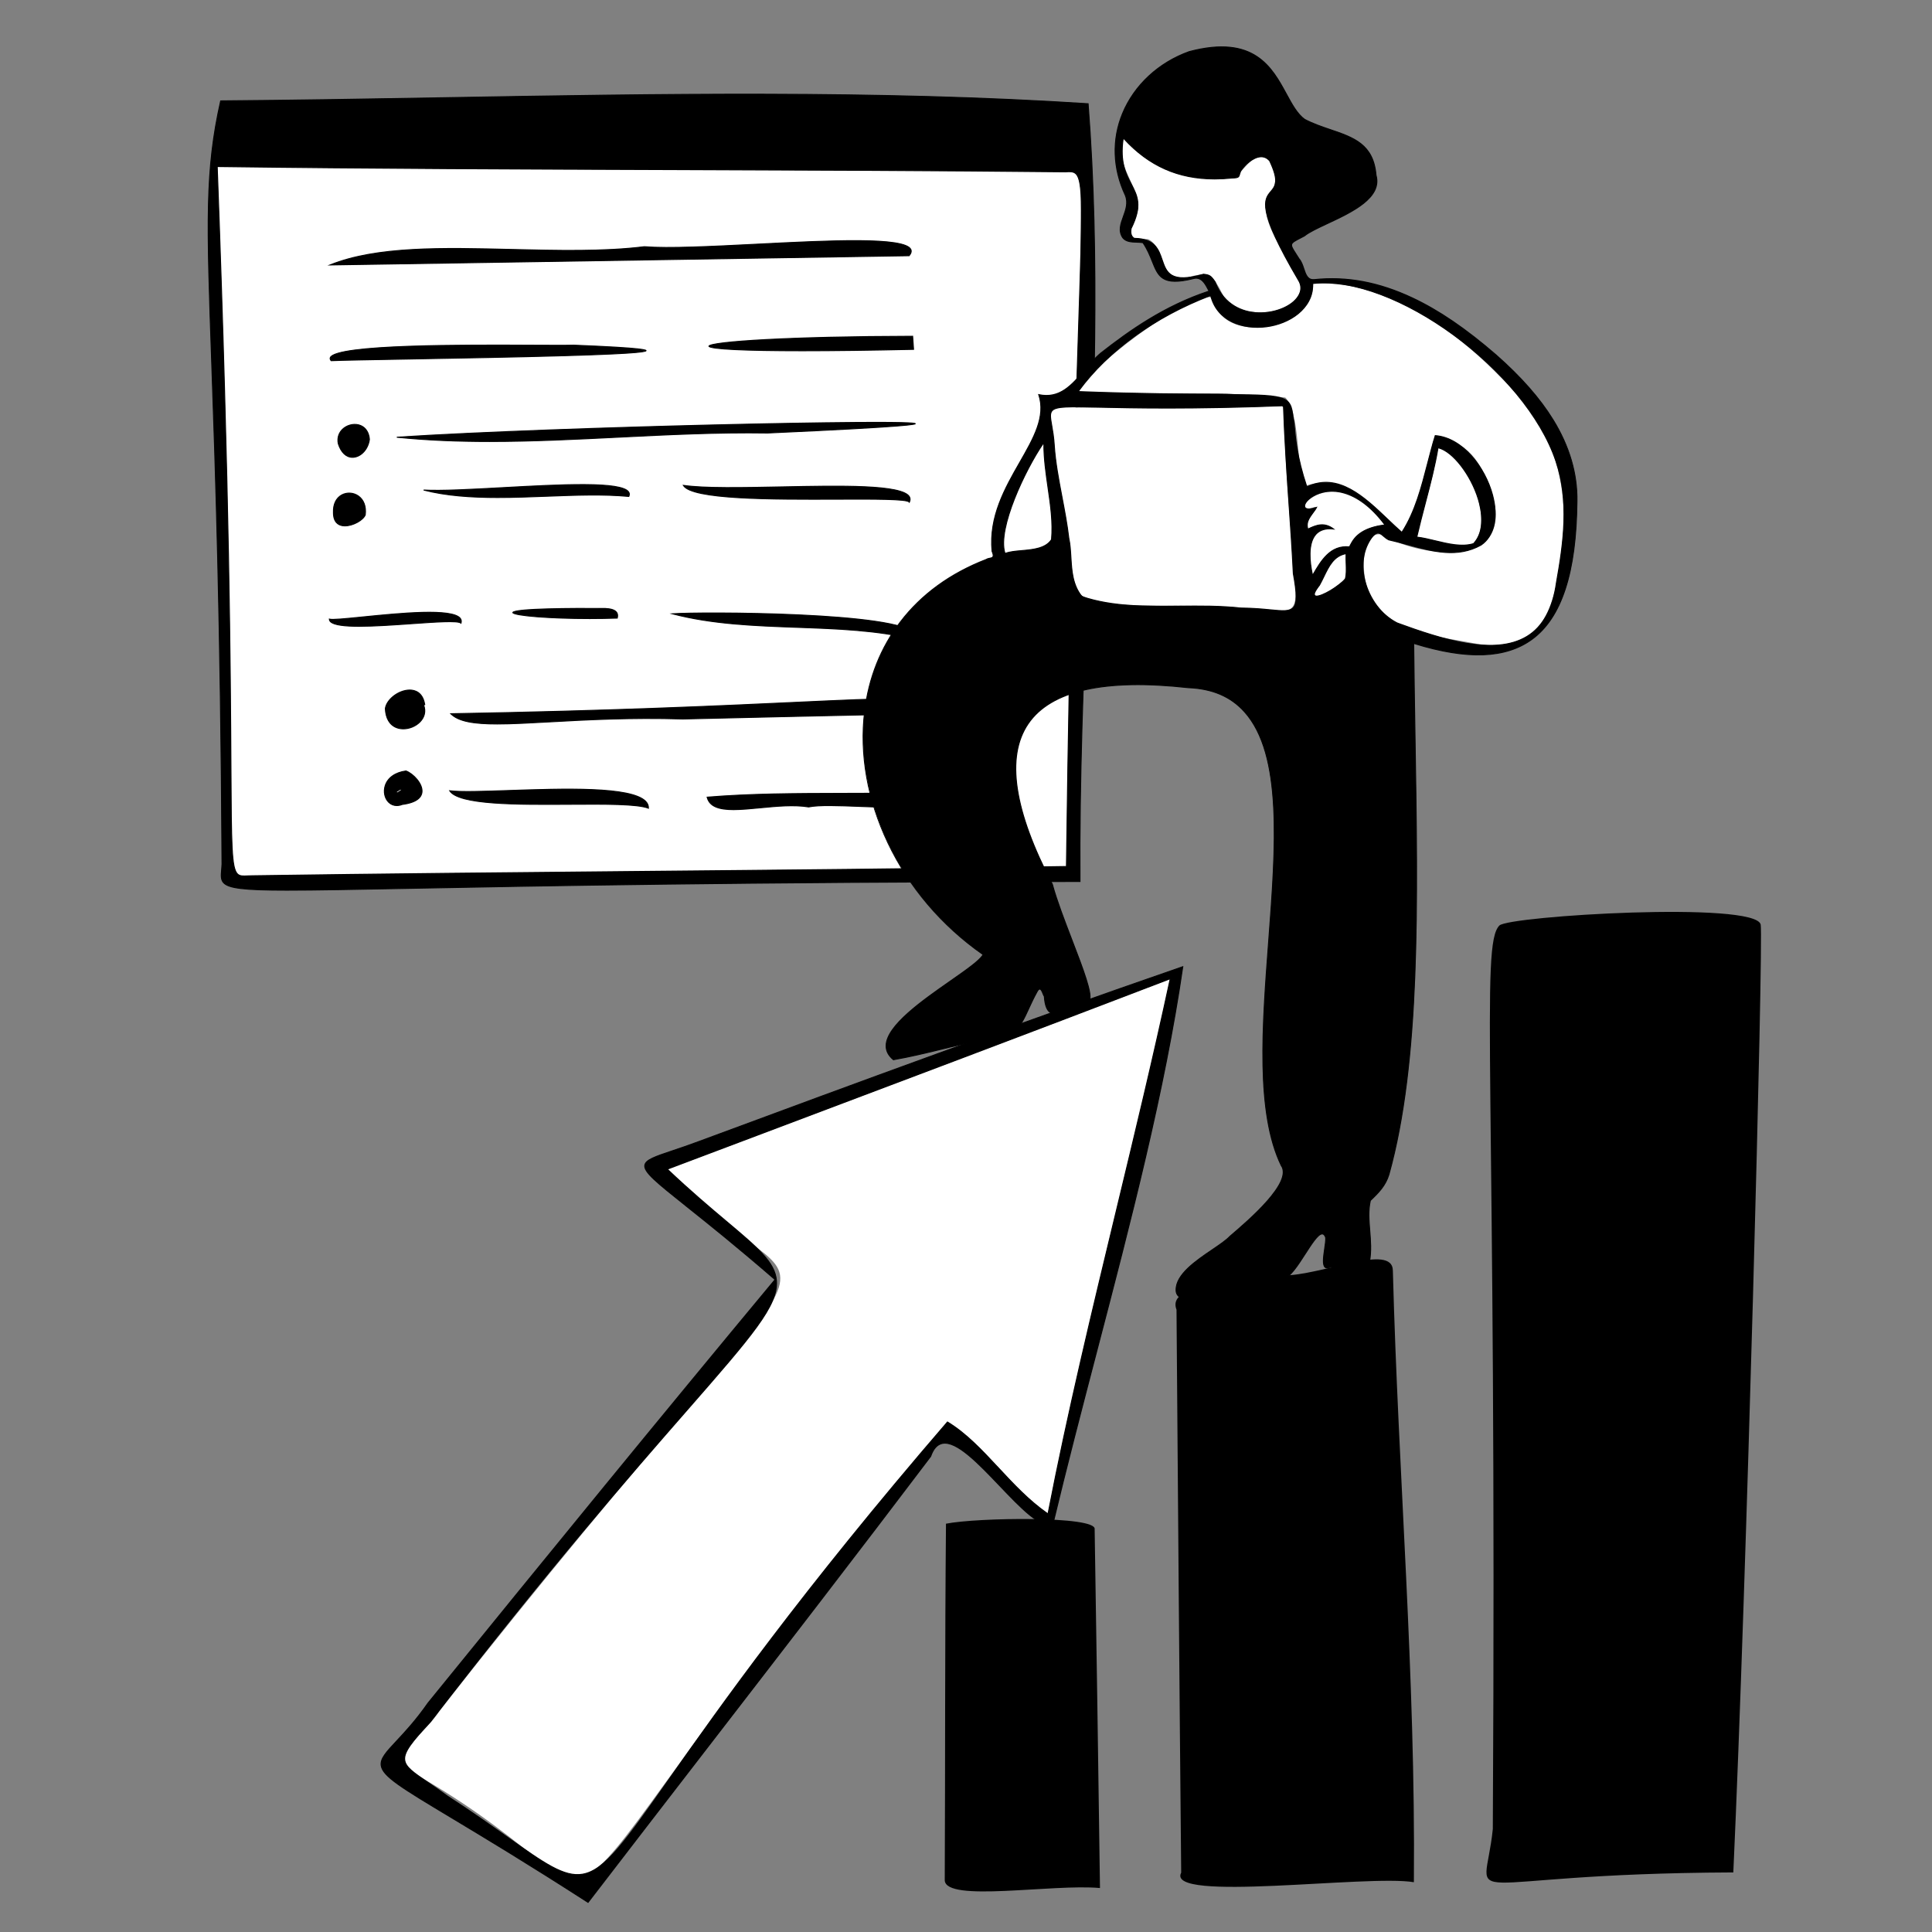
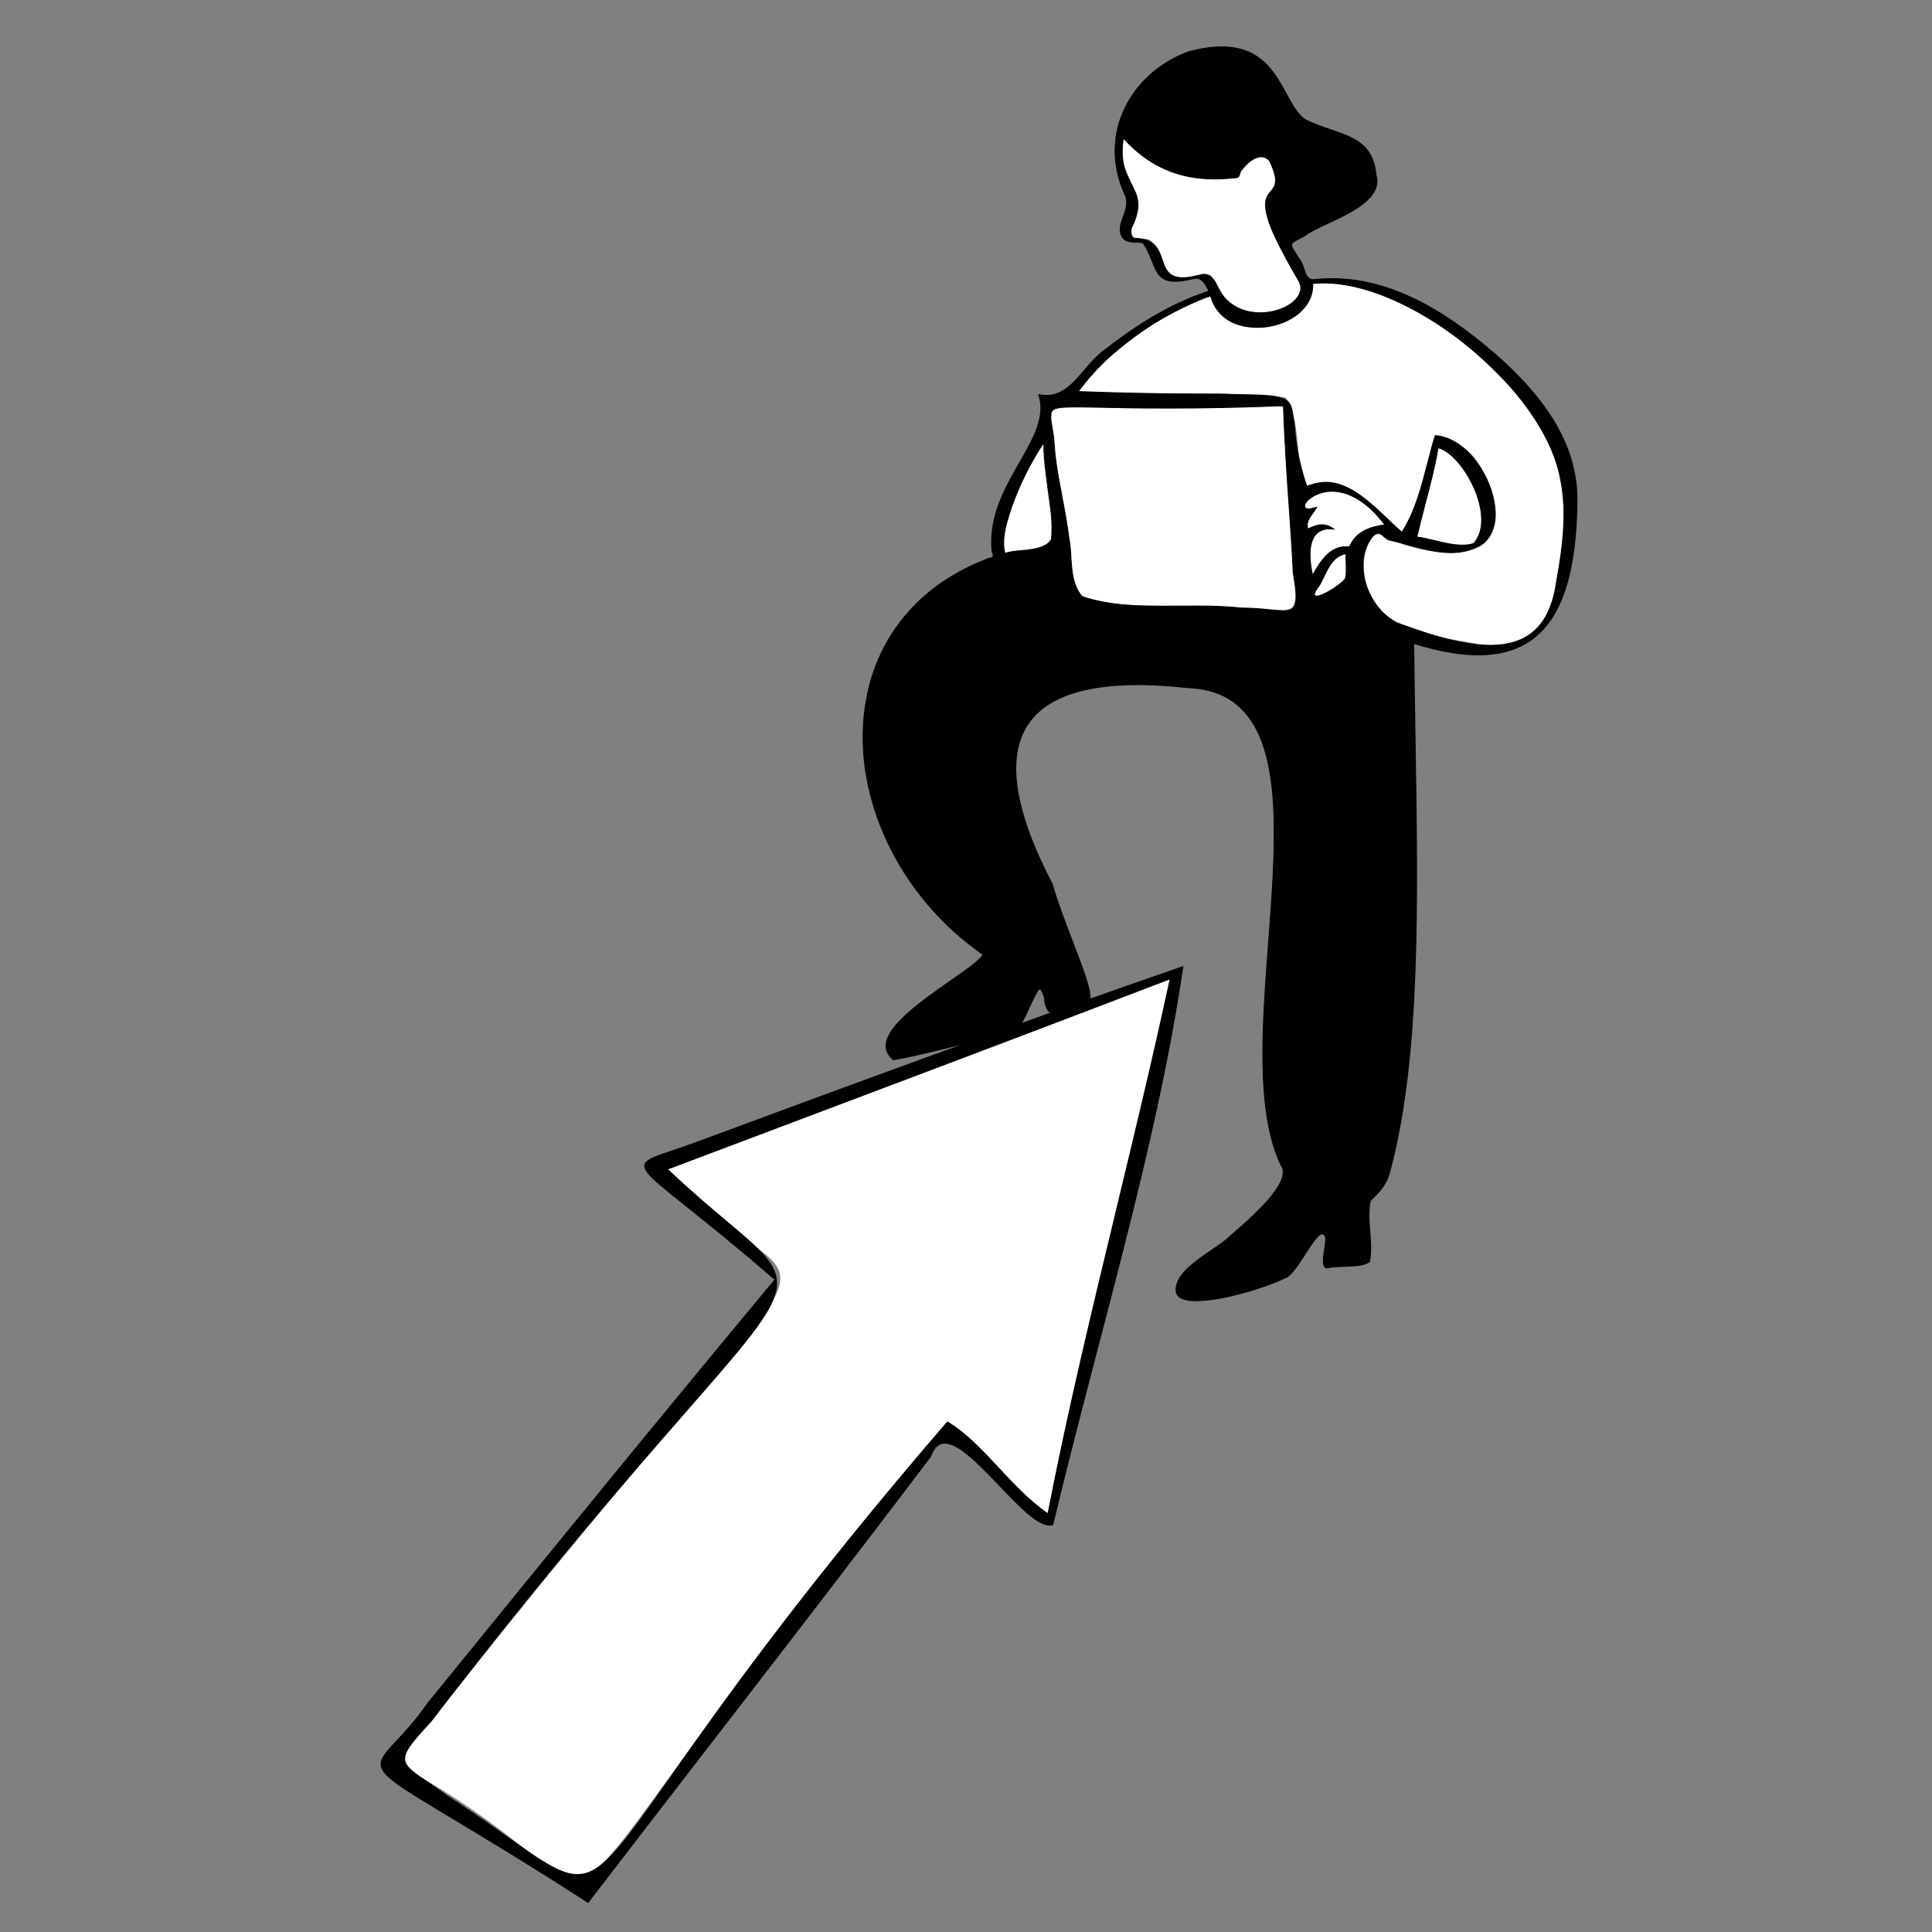
<svg xmlns="http://www.w3.org/2000/svg" width="218" height="218" viewBox="0 0 218 218" fill="none">
  <rect x="0" y="0" width="218" height="218" fill="#808080" stroke="none" />
  <g clip-path="url(#clip0_413_1098)">
    <path d="M26.702 13.616H122.033L121.402 98.325L28.226 99.632L25.287 98.846L24.51 18.791L26.702 13.616Z" fill="white" />
-     <path d="M121.861 99.462C20.347 99.594 24.833 102.549 25.051 97.517C24.703 32.294 21.814 25.03 24.899 11.384C57.125 11.137 90.824 9.637 122.779 11.705C125.016 40.416 121.662 69.898 121.862 99.462H121.861ZM120.331 97.773C121.329 20.251 123.65 19.122 120.241 19.389C88.087 19.055 56.69 19.217 24.509 18.791C27.633 102.843 24.255 98.807 28.478 98.817C59.334 98.363 89.114 98.269 120.331 97.773V97.773Z" fill="black" />
    <path d="M32.453 100.5C27.475 100.5 25.789 100.282 25.195 99.646C24.853 99.28 24.897 98.777 24.953 98.14C24.97 97.943 24.988 97.739 24.997 97.515C24.849 69.809 24.236 52.376 23.831 40.84C23.277 25.113 23.07 19.228 24.846 11.372L24.856 11.33L24.899 11.329C33.2 11.266 41.761 11.116 50.04 10.972C74.138 10.551 99.057 10.116 122.783 11.651L122.83 11.654L122.833 11.701C124.198 29.214 123.469 47.376 122.763 64.94C122.308 76.242 121.839 87.929 121.917 99.462L121.917 99.517H121.862C83.592 99.567 60.273 100.02 46.34 100.291C40.037 100.413 35.591 100.499 32.453 100.499L32.453 100.5ZM24.943 11.438C23.18 19.259 23.388 25.147 23.939 40.836C24.345 52.372 24.958 69.806 25.106 97.517C25.096 97.746 25.078 97.951 25.061 98.15C25.006 98.784 24.965 99.242 25.274 99.572C26.209 100.573 30.473 100.49 46.338 100.182C60.264 99.911 83.57 99.458 121.807 99.408C121.731 87.89 122.2 76.221 122.654 64.935C123.359 47.391 124.088 29.248 122.729 11.757C99.022 10.225 74.122 10.66 50.042 11.081C41.776 11.225 33.231 11.374 24.943 11.438ZM27.542 98.901C27.223 98.901 26.971 98.858 26.768 98.665C26.067 97.999 26.054 95.592 26.005 86.634C25.947 75.933 25.839 56.015 24.456 18.794L24.454 18.737L24.511 18.737C41.958 18.968 59.471 19.027 76.407 19.084C90.72 19.132 105.521 19.182 120.242 19.335C120.757 19.295 121.147 19.288 121.438 19.566C122.297 20.387 122.186 23.793 121.772 36.465C121.404 47.746 120.787 66.627 120.386 97.774L120.386 97.827L120.333 97.828C103.92 98.089 87.652 98.241 71.92 98.388C57.758 98.52 43.112 98.657 28.479 98.873C28.277 98.872 28.093 98.881 27.93 98.888C27.79 98.895 27.661 98.901 27.542 98.901ZM24.567 18.847C25.948 56.035 26.056 75.937 26.114 86.633C26.162 95.328 26.176 97.952 26.843 98.586C27.089 98.819 27.439 98.802 27.925 98.779C28.09 98.772 28.277 98.764 28.479 98.763C43.111 98.548 57.756 98.411 71.919 98.279C87.634 98.132 103.884 97.98 120.278 97.72C120.679 66.602 121.295 47.736 121.663 36.462C122.076 23.828 122.187 20.432 121.363 19.645C121.104 19.398 120.736 19.406 120.246 19.444C105.52 19.291 90.72 19.241 76.407 19.193C59.489 19.136 41.995 19.077 24.567 18.847Z" fill="black" />
    <path d="M102.587 28.853L37.246 29.896C46.056 26.355 61.307 29.244 72.697 27.838C80.477 28.459 105.477 25.339 102.587 28.853Z" fill="black" />
    <path d="M36.952 29.955L37.225 29.845C42.512 27.72 49.935 27.902 57.794 28.094C62.873 28.219 68.125 28.347 72.69 27.784L72.695 27.783L72.701 27.783C75.455 28.003 80.311 27.757 85.452 27.496C93.628 27.08 102.083 26.651 102.817 28.11C102.931 28.335 102.867 28.597 102.628 28.888L102.612 28.907L102.587 28.908L36.952 29.955V29.955ZM51.224 28.095C46.023 28.095 41.271 28.417 37.547 29.837L102.56 28.799C102.759 28.55 102.811 28.34 102.72 28.159C102.017 26.763 93.219 27.21 85.457 27.604C80.316 27.866 75.46 28.112 72.698 27.892C68.126 28.456 62.872 28.328 57.791 28.203C55.554 28.149 53.351 28.095 51.224 28.095ZM50.867 80.536C97.242 79.717 106.334 77.217 104.936 80.504C96.07 80.696 86.441 80.897 77.038 81.129C62.606 80.685 53.306 83.003 50.867 80.536L50.867 80.536Z" fill="black" />
    <path d="M56.105 81.745C53.51 81.745 51.719 81.475 50.829 80.574L50.739 80.484L50.867 80.481C69.045 80.16 81.553 79.578 89.829 79.193C100.35 78.704 104.286 78.52 104.999 79.546C105.17 79.792 105.166 80.103 104.986 80.525L104.973 80.557L104.938 80.558L99.912 80.666C92.429 80.828 84.692 80.994 77.04 81.183C71.138 81.002 66.087 81.283 62.028 81.508C59.743 81.635 57.76 81.745 56.105 81.745V81.745ZM51.001 80.588C52.497 81.929 56.312 81.717 62.022 81.399C66.083 81.174 71.136 80.893 77.041 81.075C84.69 80.885 92.427 80.719 99.909 80.558L104.9 80.45C105.05 80.082 105.053 79.814 104.91 79.608C104.231 78.632 100.017 78.828 89.834 79.302C81.577 79.686 69.109 80.267 51.001 80.588V80.588ZM44.776 49.334C68.607 47.779 133.657 46.732 86.608 48.859C72.599 48.637 58.38 50.731 44.776 49.334Z" fill="black" />
    <path d="M55.239 49.87C51.714 49.87 48.209 49.741 44.77 49.388L44.772 49.279C54.075 48.672 69.348 48.166 80.54 47.894C86.711 47.744 92.374 47.644 96.484 47.614C103.182 47.566 103.278 47.711 103.318 47.773C103.332 47.793 103.333 47.818 103.322 47.839C103.277 47.928 103.156 48.165 86.61 48.913C81.008 48.825 75.29 49.11 69.76 49.387C64.972 49.626 60.088 49.87 55.239 49.87L55.239 49.87ZM45.449 49.345C53.408 50.094 61.714 49.679 69.755 49.278C75.286 49.002 81.006 48.716 86.608 48.804C99.443 48.224 102.558 47.942 103.13 47.813C100.796 47.438 63.068 48.238 45.449 49.345ZM37.364 40.698C35.348 38.363 61.22 39.077 64.725 38.947C91.926 40.043 42.956 40.465 37.364 40.698Z" fill="black" />
    <path d="M37.34 40.754L37.323 40.734C37.198 40.59 37.166 40.448 37.228 40.314C37.931 38.789 52.486 38.861 60.305 38.9C62.38 38.91 64.019 38.918 64.723 38.892C72.953 39.224 72.951 39.438 72.949 39.565C72.948 39.699 72.945 39.923 63.617 40.193C58.312 40.346 51.671 40.466 46.334 40.562C42.025 40.639 38.62 40.7 37.366 40.753L37.34 40.754ZM55.828 38.995C48.164 38.995 37.88 39.158 37.327 40.36C37.286 40.447 37.307 40.54 37.389 40.643C38.666 40.591 42.053 40.53 46.332 40.453C55.954 40.28 71.966 39.992 72.819 39.565C72.574 39.443 70.913 39.251 64.723 39.001C64.021 39.028 62.381 39.019 60.304 39.009C58.812 39.001 57.32 38.996 55.828 38.995ZM105.43 89.386C107.14 92.407 94.585 90.36 91.243 91.053C86.928 90.35 80.503 92.767 79.791 89.95C87.91 89.281 96.703 89.684 105.43 89.386Z" fill="black" />
    <path d="M82.767 91.409C81.185 91.409 80.025 91.1 79.738 89.964L79.722 89.901L79.786 89.896C84.702 89.491 89.756 89.479 95.107 89.466C98.488 89.458 101.983 89.45 105.428 89.332L105.461 89.331L105.477 89.36C105.673 89.705 105.696 90.006 105.545 90.254C104.875 91.353 100.889 91.198 97.033 91.048C94.652 90.956 92.402 90.868 91.254 91.106L91.244 91.108L91.234 91.106C89.585 90.838 87.656 91.024 85.79 91.204C84.701 91.309 83.666 91.409 82.767 91.409ZM79.861 89.999C80.335 91.621 82.861 91.377 85.779 91.096C87.648 90.915 89.581 90.729 91.242 90.997C92.406 90.76 94.656 90.847 97.038 90.939C100.683 91.081 104.816 91.242 105.452 90.197C105.579 89.989 105.561 89.742 105.399 89.442C101.963 89.559 98.478 89.567 95.108 89.575C89.783 89.588 84.751 89.6 79.86 90L79.861 89.999ZM103.08 72.12C94.673 70.046 84.552 71.555 75.876 69.26C79.23 69.006 105.362 69.08 103.08 72.12Z" fill="black" />
-     <path d="M103.101 72.181L103.066 72.173C98.987 71.166 94.403 71.001 89.97 70.841C85.23 70.67 80.328 70.493 75.862 69.312L75.549 69.23L75.871 69.205C78.99 68.969 101.842 69.006 103.206 71.498C103.32 71.707 103.292 71.927 103.123 72.153L103.101 72.181H103.101ZM76.223 69.293C80.588 70.394 85.357 70.566 89.974 70.732C94.399 70.892 98.975 71.057 103.057 72.058C103.181 71.878 103.199 71.712 103.111 71.55C102.562 70.548 97.969 69.797 90.18 69.438C84.182 69.161 78.188 69.195 76.223 69.293ZM50.747 89.228C54.981 89.745 73.316 87.574 73.167 91.195C70.031 89.983 52.422 91.914 50.747 89.228Z" fill="black" />
    <path d="M73.219 91.273L73.148 91.246C71.892 90.761 68.208 90.784 64.307 90.808C58.405 90.844 51.717 90.886 50.701 89.257L50.641 89.16L50.754 89.174C52.017 89.328 54.543 89.242 57.468 89.142C63.584 88.934 71.196 88.674 72.879 90.369C73.119 90.611 73.234 90.889 73.222 91.197L73.219 91.273L73.219 91.273ZM66.856 90.688C69.735 90.688 72.074 90.754 73.113 91.117C73.105 90.868 73.002 90.648 72.802 90.446C71.153 88.785 63.567 89.044 57.471 89.251C54.633 89.348 52.17 89.432 50.862 89.296C52.054 90.775 58.555 90.734 64.306 90.699C65.188 90.693 66.043 90.688 66.856 90.688ZM102.979 37.942L103.083 39.42C68.906 40.184 75.922 37.991 102.979 37.942Z" fill="black" />
    <path d="M90.528 39.634C84.059 39.634 80.16 39.455 79.956 39.112C79.947 39.097 79.942 39.08 79.942 39.063C79.942 39.045 79.946 39.028 79.955 39.013C80.25 38.491 89.137 37.913 102.979 37.888H103.03L103.142 39.473L103.085 39.474C98.268 39.582 94.023 39.634 90.528 39.634ZM102.929 37.997C96.566 38.009 90.66 38.145 86.295 38.381C80.397 38.7 80.068 39.03 80.05 39.067C80.203 39.338 85.203 39.764 103.025 39.366L102.929 37.997ZM102.607 56.667C101.973 55.696 78.596 57.374 77.111 54.767C83.644 55.713 104.165 53.442 102.607 56.667Z" fill="black" />
    <path d="M102.614 56.778L102.561 56.697C102.337 56.354 98.536 56.367 94.513 56.382C87.156 56.408 78.001 56.44 77.064 54.794L77.009 54.697L77.119 54.713C79.515 55.06 83.729 54.975 88.191 54.885C94.859 54.75 101.754 54.61 102.644 55.998C102.775 56.203 102.779 56.436 102.656 56.691L102.614 56.778L102.614 56.778ZM96.825 56.267C100.179 56.267 102.169 56.317 102.587 56.578C102.663 56.384 102.652 56.213 102.552 56.057C101.695 54.721 94.831 54.859 88.193 54.993C83.802 55.082 79.651 55.166 77.227 54.838C78.462 56.33 87.717 56.297 94.512 56.273C95.343 56.27 96.115 56.267 96.825 56.267H96.825ZM47.802 55.294C53.746 55.628 72.203 53.295 70.954 56.017C63.834 55.355 54.771 57.087 47.802 55.294Z" fill="black" />
    <path d="M56.154 56.191C53.219 56.191 50.358 56.008 47.788 55.347L47.805 55.24C49.779 55.351 53.138 55.167 56.696 54.972C63.301 54.61 70.132 54.236 70.978 55.48C71.09 55.644 71.098 55.833 71.003 56.04L70.987 56.075L70.949 56.072C68.087 55.805 64.974 55.924 61.678 56.05C59.843 56.12 57.984 56.191 56.154 56.191H56.154ZM48.35 55.371C52.391 56.295 57.107 56.115 61.674 55.941C64.958 55.816 68.061 55.697 70.919 55.959C70.982 55.802 70.972 55.664 70.888 55.541C70.076 54.348 62.971 54.737 56.701 55.081C53.453 55.259 50.369 55.427 48.35 55.371H48.35ZM47.797 79.544C48.828 82.092 43.624 83.87 43.48 79.948C43.722 78.195 47.442 76.509 47.925 79.505L47.797 79.544Z" fill="black" />
    <path d="M45.512 82.293C45.237 82.293 44.968 82.248 44.722 82.152C43.927 81.842 43.467 81.06 43.426 79.95C43.573 78.878 44.951 77.822 46.209 77.807L46.233 77.807C46.795 77.807 47.743 78.033 47.979 79.496L47.987 79.543L47.87 79.579C48.121 80.257 47.959 80.954 47.422 81.499C46.92 82.008 46.197 82.293 45.512 82.293H45.512ZM46.234 77.916L46.21 77.916C45.022 77.93 43.672 78.959 43.535 79.955C43.574 81.01 44.01 81.757 44.762 82.05C45.584 82.37 46.67 82.106 47.344 81.422C47.65 81.112 48.109 80.459 47.747 79.565L47.725 79.51L47.863 79.467C47.687 78.466 47.111 77.916 46.234 77.916ZM37.166 69.855C38.158 70.215 52.865 67.654 52.016 70.318C51.138 69.534 37.155 71.805 37.166 69.855Z" fill="black" />
    <path d="M40.538 70.725C38.929 70.725 37.689 70.593 37.271 70.202C37.164 70.101 37.111 69.985 37.111 69.855L37.112 69.778L37.184 69.804C37.467 69.907 38.984 69.755 40.903 69.562C45.17 69.135 51.014 68.55 51.969 69.728C52.108 69.9 52.141 70.104 52.068 70.334L52.042 70.414L51.979 70.358C51.648 70.063 49.134 70.24 46.472 70.428C44.444 70.571 42.276 70.724 40.538 70.724L40.538 70.725ZM37.227 69.926C37.242 69.997 37.282 70.062 37.346 70.122C38.18 70.904 42.774 70.58 46.464 70.32C49.53 70.103 51.488 69.98 51.982 70.231C52.019 70.066 51.986 69.923 51.884 69.797C50.967 68.664 44.917 69.27 40.914 69.671C39.044 69.858 37.657 69.997 37.227 69.926L37.227 69.926ZM45.395 90.77C43.094 91.668 42.165 87.473 45.811 86.993C47.066 87.455 49.364 90.254 45.395 90.77ZM44.678 89.364C44.897 89.537 44.71 89.512 45.306 89.174L45.212 89.022L44.678 89.364Z" fill="black" />
    <path d="M44.769 90.951C44.419 90.951 44.1 90.826 43.84 90.581C43.356 90.125 43.186 89.34 43.416 88.628C43.71 87.716 44.581 87.1 45.804 86.939L45.817 86.938L45.83 86.942C46.647 87.243 47.779 88.405 47.668 89.395C47.609 89.92 47.169 90.593 45.409 90.823C45.188 90.909 44.973 90.951 44.769 90.951ZM45.805 87.049C44.632 87.207 43.8 87.794 43.519 88.661C43.302 89.334 43.461 90.074 43.915 90.502C44.296 90.861 44.815 90.938 45.375 90.719L45.388 90.716C46.731 90.542 47.481 90.081 47.56 89.383C47.663 88.463 46.571 87.339 45.805 87.049ZM44.821 89.523C44.789 89.523 44.758 89.505 44.713 89.465C44.696 89.45 44.674 89.43 44.645 89.407L44.585 89.359L45.229 88.946L45.383 89.193L45.334 89.221C45.143 89.329 45.036 89.403 44.965 89.452C44.899 89.498 44.859 89.523 44.821 89.523ZM44.77 89.37L44.786 89.384C44.801 89.397 44.818 89.413 44.824 89.415C44.83 89.413 44.865 89.388 44.903 89.362C45.009 89.288 45.119 89.219 45.23 89.154L45.195 89.097L44.77 89.37ZM69.647 69.746C58.979 70.098 50.193 68.521 68.324 68.66C68.458 68.689 69.957 68.646 69.647 69.746Z" fill="black" />
    <path d="M66.542 69.851C61.958 69.851 58.044 69.529 57.829 69.172C57.819 69.157 57.814 69.139 57.813 69.121C57.813 69.103 57.818 69.086 57.827 69.07C58.096 68.598 64.519 68.576 68.324 68.605L68.335 68.606C68.349 68.61 68.381 68.611 68.425 68.615C68.678 68.632 69.35 68.68 69.624 69.069C69.752 69.252 69.778 69.484 69.7 69.761L69.689 69.799L69.649 69.8C68.614 69.834 67.578 69.851 66.542 69.851ZM66.151 68.705C58.38 68.705 57.945 69.078 57.921 69.124C58.068 69.431 63.218 69.901 69.605 69.693C69.661 69.466 69.637 69.278 69.534 69.132C69.29 68.785 68.656 68.74 68.417 68.723C68.384 68.721 68.351 68.718 68.318 68.714C67.539 68.708 66.817 68.705 66.151 68.705L66.151 68.705ZM37.624 57.806C37.506 54.752 41.608 54.997 41.214 58.093C40.848 59.084 37.591 60.44 37.624 57.806Z" fill="black" />
-     <path d="M38.925 59.391C38.816 59.391 38.709 59.382 38.607 59.364C38.126 59.275 37.556 58.932 37.57 57.806C37.535 56.893 37.884 56.165 38.527 55.807C39.119 55.479 39.87 55.516 40.441 55.903C41.089 56.342 41.391 57.142 41.269 58.099L41.266 58.111C41.043 58.716 39.879 59.391 38.926 59.391L38.925 59.391ZM39.399 55.693C39.115 55.693 38.832 55.763 38.58 55.902C38.224 56.1 37.633 56.611 37.679 57.803V57.806C37.669 58.638 37.996 59.139 38.627 59.256C39.555 59.428 40.925 58.703 41.161 58.079C41.276 57.167 40.991 56.407 40.38 55.993C40.09 55.797 39.748 55.693 39.399 55.693L39.399 55.693ZM41.685 49.572C41.437 51.577 38.999 52.686 38.166 50.05C37.709 47.732 41.462 46.851 41.685 49.572Z" fill="black" />
    <path d="M39.773 51.655C39.035 51.655 38.435 51.084 38.114 50.067C37.976 49.368 38.203 48.723 38.736 48.291C39.303 47.833 40.101 47.704 40.724 47.97C41.315 48.223 41.675 48.79 41.739 49.567L41.74 49.573L41.739 49.578C41.603 50.675 40.816 51.565 39.907 51.649C39.862 51.653 39.817 51.655 39.773 51.655L39.773 51.655ZM40.029 47.942C39.599 47.942 39.155 48.092 38.805 48.376C38.304 48.781 38.091 49.388 38.219 50.04C38.542 51.059 39.155 51.609 39.897 51.54C40.741 51.463 41.501 50.598 41.63 49.571C41.569 48.838 41.232 48.306 40.682 48.07C40.479 47.983 40.255 47.941 40.029 47.941V47.942Z" fill="black" />
  </g>
  <g clip-path="url(#clip1_413_1098)">
    <path d="M148.125 31.991C157.827 31.56 165.979 38.628 172.166 45.595C175.713 50.093 176.896 55.57 176.324 61.298C175.553 68.088 174.392 73.935 166.702 72.653C162.495 71.847 157.491 71.453 155.088 67.975C153.475 66.288 153.254 59.861 155.862 60.305C160.004 62.826 170.239 64.234 168.6 56.626C167.711 53.84 166.796 50.893 163.733 49.735C162.626 49.247 161.864 48.591 161.595 50.321C160.661 53.75 160.095 57.006 158.18 60.07C154.775 56.958 151.709 53.169 147.017 54.914C146.293 51.288 146.564 46.409 145.031 44.861C137.236 43.987 129.574 44.762 121.657 44.183C123.277 40.789 136.407 31.484 137.014 33.921C138.091 39.166 148.697 36.989 148.125 31.991L148.125 31.991Z" fill="white" />
    <path d="M144.82 45.778C145.688 73.822 149.804 68.594 137.869 68.471C131.546 68.105 124.014 68.841 121.837 67.038C120.414 64.674 121.032 62.044 120.414 59.303C119.633 54.095 117.893 47.154 118.949 45.999C127.6 45.84 136.065 46.25 144.82 45.779V45.778ZM126.745 15.57C130.141 19.414 134.532 20.649 139.399 20.046C140.355 19.181 141.925 16.361 143.449 18.407C144.041 19.363 144.018 20.444 143.639 21.371C140.835 24.232 146.177 29.71 146.852 32.352C146.301 35.521 141.314 35.917 138.815 34.393C137.922 33.627 137.788 32.465 136.861 31.452C136.274 30.798 135.759 30.897 134.706 31.113C130.404 32.515 131.723 27.932 129.534 26.988C128.914 26.94 127.969 27.129 127.717 26.662C127.226 25.672 128.159 24.842 128.433 23.541C128.495 20.773 125.792 18.791 126.745 15.57H126.745ZM159.865 60.605C160.548 57.267 161.777 54.149 162.165 50.684C162.281 50.553 162.22 50.455 162.643 50.665C166.181 52.209 168.482 59.065 166.267 61.343C164.36 62.012 161.967 60.822 159.865 60.605ZM113.402 62.455C111.882 61.196 118.116 46.997 117.896 50.71C118.053 61.334 121.625 61.326 113.402 62.455ZM150.475 59.691C149.533 59.014 148.703 59.099 147.572 59.702C146.839 59.08 149.401 56.751 148.11 57.282C144.818 58.415 150.738 51.372 156.276 59.231C154.407 59.324 153.082 60.289 152.115 61.755C149.981 61.519 149.163 63.217 148.107 64.928C147.652 63.069 147.354 59.208 150.475 59.691Z" fill="white" />
    <path d="M151.888 62.472C151.773 63.397 152.158 64.563 151.668 65.522C151.146 65.732 148.542 68.238 148.288 66.901C149.422 65.595 149.711 62.94 151.889 62.472H151.888Z" fill="white" />
    <path d="M110.932 107.712C93.926 95.852 91.731 70.685 111.299 63.121C111.683 62.854 112.355 63.181 111.941 62.199C111.211 54.579 118.898 49.597 117.207 44.527C120.579 45.248 121.915 41.735 124.24 39.82C127.985 36.883 131.784 34.373 136.429 32.847C136.129 32.359 135.714 31.138 134.646 31.438C129.823 32.633 130.797 30.076 128.969 27.386C128.256 27.247 127.229 27.486 126.694 26.832C125.673 25.347 127.703 23.774 126.972 22.026C123.744 15.155 127.67 8.165 134.18 5.826C144.371 3.121 144.267 11.357 147.215 13.471C150.72 15.299 154.869 14.991 155.266 19.754C156.279 23.343 149.039 25.108 147.185 26.623C145.291 27.616 145.435 27.361 146.581 29.201C147.283 30.001 147.104 31.642 148.278 31.552C156.202 30.705 163.037 35.059 168.802 40.041C173.698 44.358 178.054 49.776 177.941 56.567C177.805 70.768 172.834 76.75 159.518 72.597C159.745 95.675 160.926 117.431 156.723 132.532C156.339 133.76 155.637 134.503 154.627 135.461C154.13 137.655 154.972 139.938 154.53 142.372C153.464 143.086 151.423 142.738 149.914 143.036C148.776 143.372 149.657 140.635 149.588 139.646C148.863 137.552 146.435 144.005 144.84 144.256C141.958 145.689 132.671 148.318 132.705 145.56C132.672 143.003 137.43 140.943 138.795 139.49C141.067 137.547 145.915 133.376 144.563 131.498C137.384 116.607 152.739 78.325 134.078 77.596C114.128 75.374 110.481 84.017 118.747 99.786C120.014 104.48 124.035 112.691 122.749 113.018C120.443 113.755 118.062 116.037 117.837 112.416C117.677 112.294 117.476 111.053 117.026 111.891C115.197 115.191 115.523 116.909 111.459 117.244C107.586 117.925 104.626 118.906 100.812 119.575C96.604 116.14 109.791 109.811 110.932 107.712ZM148.125 31.991C148.224 37.511 137.975 39.021 136.611 33.341C131.019 35.47 125.333 39.145 121.658 44.183C153.666 45.392 142.925 41.45 147.462 54.938C151.731 52.887 155.259 57.559 158.18 60.069C160.236 56.903 160.796 52.897 161.948 49.152C167.141 49.541 171.025 58.843 167.115 61.504C163.746 63.387 160.244 61.686 156.711 60.919C155.863 60.504 155.637 59.547 154.758 60.686C152.533 63.799 154.45 68.684 157.616 70.283C165.359 73.121 174.269 75.634 175.626 65.726C176.439 61.181 177.062 56.443 175.576 52.06C172.044 41.514 157.026 30.942 148.125 31.991L148.125 31.991ZM144.821 45.778C114.293 46.942 118.552 43.511 118.963 50.257C119.169 53.572 120.196 57.226 120.603 60.736C121.063 62.818 120.517 65.409 122.089 67.319C127.695 69.207 134.036 67.918 140.06 68.618C145.576 68.609 146.987 70.51 145.934 64.715C145.616 58.316 145.045 52.295 144.821 45.778ZM126.746 15.57C125.873 21.352 130.064 20.912 127.632 25.788C127.547 26.331 127.63 26.671 127.98 26.894C133.137 26.937 128.945 32.906 135.809 30.942C136.472 31.03 136.61 31.072 137.108 31.806C139.443 37.992 148.495 34.707 146.497 31.589C138.724 18.378 146.065 24.081 143.263 18.147C142.291 16.992 140.677 18.249 139.989 19.3C139.735 19.934 139.97 20.06 139.014 20.088C134.182 20.579 130.202 19.376 126.746 15.569L126.746 15.57ZM159.865 60.605C161.814 60.81 164.298 61.943 166.268 61.343C168.996 58.445 165.089 51.15 162.266 50.522C161.726 53.77 160.669 57.114 159.865 60.605ZM113.403 62.455C114.798 61.88 117.636 62.449 118.65 60.88C118.963 57.294 117.746 53.69 117.786 49.932C115.918 52.607 112.454 59.573 113.403 62.455ZM150.476 59.691C147.402 59.343 147.61 62.71 148.108 64.928C148.984 63.402 150.082 61.451 152.308 61.713C152.906 60.047 154.555 59.442 156.277 59.231C150.256 51.159 144.525 58.652 148.553 57.249C148.252 57.908 147.227 58.626 147.572 59.702C148.44 59.292 149.372 58.855 150.476 59.691ZM151.889 62.472C150.152 62.769 149.72 64.547 148.884 66.035C146.827 68.623 150.855 66.51 151.821 65.288C152.001 64.44 151.849 63.585 151.889 62.472Z" fill="black" />
    <path d="M134.99 146.823C134.205 146.823 133.56 146.713 133.149 146.455C132.813 146.244 132.646 145.943 132.65 145.559C132.627 143.771 134.913 142.221 136.749 140.976C137.564 140.423 138.334 139.901 138.755 139.453C140.882 137.634 145.852 133.383 144.518 131.53C141.637 125.556 142.375 115.774 143.089 106.314C143.91 95.443 144.684 85.175 140.403 80.371C138.866 78.647 136.796 77.757 134.076 77.65C124.666 76.603 118.608 77.96 116.065 81.684C113.533 85.393 114.451 91.475 118.795 99.761L118.799 99.772C119.281 101.558 120.155 103.834 120.999 106.034C122.263 109.324 123.353 112.166 122.977 112.892C122.929 112.987 122.856 113.047 122.762 113.071C122.224 113.243 121.68 113.501 121.155 113.75C120.083 114.258 119.157 114.698 118.521 114.322C118.09 114.068 117.849 113.453 117.783 112.441C117.739 112.392 117.7 112.299 117.641 112.15C117.563 111.957 117.446 111.664 117.323 111.657C117.253 111.653 117.165 111.746 117.073 111.917C116.669 112.647 116.369 113.3 116.105 113.877C115.172 115.914 114.658 117.035 111.462 117.299C109.529 117.639 107.794 118.061 106.116 118.47C104.45 118.875 102.726 119.295 100.82 119.629L100.796 119.633L100.776 119.618C100.193 119.141 99.909 118.579 99.932 117.948C100.017 115.673 104.012 112.884 107.221 110.643C108.961 109.428 110.468 108.375 110.859 107.729C106.22 104.483 102.514 100.127 100.14 95.127C97.833 90.27 96.922 85.142 97.506 80.297C97.967 76.469 99.326 73.055 101.546 70.149C103.928 67.028 107.201 64.648 111.272 63.073C111.396 62.989 111.543 62.961 111.674 62.937C111.819 62.909 111.944 62.886 111.991 62.797C112.045 62.697 112.012 62.509 111.89 62.221L111.886 62.205C111.51 58.279 113.37 55.029 115.011 52.161C116.599 49.387 117.97 46.991 117.154 44.544L117.124 44.454L117.217 44.474C119.567 44.976 120.907 43.404 122.326 41.74C122.912 41.054 123.517 40.344 124.204 39.778C127.417 37.259 131.369 34.465 136.347 32.816C136.309 32.75 136.269 32.675 136.228 32.596C135.928 32.028 135.517 31.25 134.66 31.491C131.109 32.371 130.654 31.233 129.965 29.51C129.712 28.877 129.425 28.16 128.936 27.436C128.732 27.398 128.504 27.391 128.263 27.383C127.663 27.364 127.042 27.344 126.651 26.866C126.105 26.073 126.395 25.274 126.701 24.429C126.979 23.664 127.266 22.872 126.921 22.047C125.5 19.024 125.392 15.73 126.618 12.776C127.947 9.572 130.696 7.02 134.161 5.775C141.523 3.821 143.56 7.568 145.197 10.579C145.828 11.741 146.425 12.838 147.246 13.427C148.184 13.916 149.174 14.252 150.132 14.577C152.759 15.47 155.027 16.241 155.319 19.75C156.054 22.349 152.582 23.974 149.792 25.279C148.692 25.793 147.742 26.238 147.219 26.665L147.21 26.672C147.088 26.735 146.966 26.798 146.845 26.861C146.187 27.201 145.857 27.372 145.799 27.587C145.744 27.795 145.938 28.096 146.29 28.642C146.389 28.797 146.502 28.972 146.626 29.172C146.892 29.474 147.033 29.896 147.169 30.305C147.391 30.974 147.585 31.551 148.273 31.497C151.946 31.105 155.577 31.78 159.372 33.561C162.381 34.974 165.389 37.02 168.837 40C171.688 42.515 173.801 44.918 175.295 47.348C177.138 50.345 178.046 53.447 177.994 56.569C177.917 64.629 176.248 69.737 172.891 72.183C169.901 74.362 165.544 74.522 159.573 72.672C159.608 76.249 159.667 79.826 159.724 83.286C160.032 102.061 160.324 119.796 156.774 132.547C156.383 133.799 155.658 134.558 154.676 135.49C154.43 136.588 154.52 137.696 154.615 138.868C154.707 140.002 154.802 141.175 154.582 142.382L154.578 142.405L154.559 142.418C153.883 142.871 152.857 142.904 151.77 142.938C151.14 142.958 150.489 142.979 149.924 143.09C149.741 143.144 149.591 143.124 149.482 143.029C149.147 142.738 149.283 141.805 149.414 140.903C149.485 140.416 149.552 139.955 149.533 139.658C149.452 139.426 149.347 139.3 149.221 139.285C149.211 139.284 149.201 139.284 149.191 139.284C148.754 139.284 148.034 140.404 147.336 141.488C146.484 142.813 145.603 144.182 144.856 144.309C142.924 145.268 137.956 146.823 134.99 146.823ZM128.402 77.199C130.137 77.199 132.031 77.313 134.084 77.542C136.831 77.649 138.926 78.551 140.484 80.299C142.422 82.473 143.494 86.015 143.761 91.127C144 95.689 143.592 101.095 143.198 106.322C142.485 115.768 141.748 125.535 144.612 131.475C145.999 133.401 140.975 137.697 138.83 139.532C138.405 139.985 137.666 140.486 136.81 141.066C134.995 142.297 132.736 143.828 132.759 145.56C132.755 145.909 132.901 146.171 133.207 146.363C135.138 147.578 142.393 145.412 144.815 144.208L144.83 144.203C145.531 144.092 146.441 142.678 147.245 141.429C148.043 140.188 148.737 139.116 149.234 139.177C149.408 139.198 149.54 139.346 149.638 139.629L149.641 139.643C149.663 139.952 149.594 140.422 149.522 140.919C149.401 141.751 149.263 142.695 149.553 142.947C149.634 143.017 149.746 143.029 149.898 142.985C150.477 142.87 151.133 142.849 151.767 142.829C152.827 142.795 153.829 142.764 154.479 142.34C154.691 141.154 154.597 139.997 154.507 138.877C154.41 137.69 154.32 136.569 154.573 135.45L154.577 135.434L154.589 135.422C155.565 134.497 156.286 133.747 156.67 132.516C160.215 119.782 159.923 102.055 159.615 83.288C159.558 79.803 159.498 76.2 159.463 72.598L159.462 72.523L159.533 72.545C165.506 74.409 169.854 74.261 172.827 72.096C176.154 69.671 177.809 64.592 177.885 56.567C177.979 50.89 175.081 45.652 168.765 40.083C164.051 36.008 156.8 30.696 148.282 31.606C147.506 31.667 147.292 31.022 147.065 30.34C146.932 29.941 146.795 29.529 146.539 29.237C146.426 29.058 146.313 28.879 146.198 28.701C145.817 28.11 145.626 27.813 145.694 27.559C145.764 27.297 146.087 27.13 146.794 26.764C146.905 26.707 147.025 26.645 147.154 26.578C147.689 26.142 148.642 25.696 149.746 25.18C152.498 23.892 155.923 22.29 155.212 19.769C154.924 16.321 152.687 15.561 150.097 14.681C149.135 14.354 148.141 14.016 147.189 13.519C146.34 12.912 145.738 11.804 145.1 10.631C143.482 7.653 141.469 3.948 134.193 5.879C130.762 7.112 128.036 9.642 126.718 12.818C125.505 15.743 125.612 19.006 127.02 22.003C127.382 22.869 127.088 23.681 126.803 24.466C126.507 25.284 126.226 26.057 126.738 26.801C127.094 27.237 127.69 27.256 128.266 27.274C128.521 27.283 128.761 27.29 128.979 27.333L129.001 27.337L129.013 27.356C129.516 28.096 129.808 28.826 130.065 29.47C130.733 31.139 131.175 32.242 134.632 31.386C135.572 31.121 136.025 31.978 136.324 32.546C136.378 32.647 136.428 32.743 136.474 32.818L136.511 32.877L136.445 32.899C131.452 34.539 127.49 37.34 124.272 39.863C123.593 40.422 122.991 41.128 122.409 41.811C120.986 43.479 119.642 45.056 117.286 44.599C118.055 47.06 116.687 49.452 115.105 52.216C113.473 55.067 111.624 58.299 111.993 62.186C112.13 62.511 112.159 62.716 112.087 62.849C112.015 62.983 111.859 63.013 111.694 63.044C111.566 63.068 111.434 63.093 111.328 63.166L111.317 63.172C103.446 66.215 98.579 72.302 97.614 80.311C96.395 90.424 101.634 101.163 110.962 107.668L111.002 107.696L110.979 107.739C110.617 108.403 109.072 109.482 107.283 110.732C104.093 112.959 100.124 115.731 100.041 117.952C100.019 118.54 100.283 119.067 100.826 119.517C102.718 119.184 104.432 118.767 106.09 118.364C107.77 117.955 109.506 117.532 111.448 117.191C114.585 116.932 115.089 115.831 116.006 113.831C116.271 113.253 116.571 112.598 116.977 111.865C117.095 111.645 117.209 111.542 117.329 111.548C117.521 111.559 117.638 111.852 117.741 112.11C117.784 112.216 117.837 112.348 117.868 112.373L117.888 112.388L117.89 112.413C117.951 113.398 118.176 113.993 118.576 114.229C119.162 114.575 120.107 114.126 121.108 113.652C121.636 113.401 122.183 113.141 122.731 112.966C122.798 112.949 122.846 112.909 122.88 112.842C123.234 112.159 122.099 109.203 120.897 106.073C120.052 103.873 119.179 101.597 118.695 99.806C114.333 91.484 113.418 85.367 115.975 81.623C117.984 78.68 122.154 77.199 128.402 77.199H128.402ZM168.14 72.878C164.907 72.879 161.103 71.62 157.597 70.334C155.863 69.459 154.467 67.607 153.948 65.497C153.503 63.687 153.775 61.968 154.713 60.654C154.99 60.295 155.221 60.118 155.441 60.095C155.694 60.069 155.9 60.244 156.137 60.447C156.304 60.59 156.493 60.751 156.729 60.867C157.469 61.028 158.218 61.233 158.943 61.431C161.772 62.204 164.445 62.934 167.088 61.456C168.553 60.459 169.028 58.359 168.355 55.842C167.545 52.811 165.041 49.468 161.987 49.21C161.672 50.237 161.398 51.298 161.132 52.325C160.435 55.02 159.714 57.806 158.225 60.099L158.192 60.152L158.144 60.111C157.631 59.669 157.105 59.167 156.548 58.636C153.934 56.14 150.971 53.312 147.485 54.987L147.43 55.013L147.41 54.955C146.292 51.631 146.097 49.336 145.969 47.817C145.784 45.637 142.942 44.54 137.443 44.528C133.824 44.52 128.866 44.51 121.655 44.237L121.553 44.233L121.613 44.151C124.974 39.545 130.293 35.688 136.591 33.29L136.649 33.268L136.663 33.328C137.352 36.197 140.281 37.147 142.878 36.816C145.415 36.493 148.121 34.845 148.07 31.992L148.069 31.943L148.118 31.937C152.361 31.437 158.258 33.566 163.895 37.633C169.597 41.748 173.983 47.134 175.627 52.043C177.138 56.498 176.481 61.25 175.679 65.736C175.273 68.704 174.139 70.768 172.31 71.869C171.117 72.587 169.694 72.878 168.14 72.878V72.878ZM155.491 60.202C155.479 60.202 155.466 60.202 155.453 60.204C155.264 60.223 155.057 60.387 154.8 60.72C153.882 62.005 153.617 63.693 154.054 65.471C154.566 67.551 155.94 69.376 157.64 70.234C162.802 72.126 168.618 73.964 172.254 71.775C174.053 70.693 175.169 68.655 175.571 65.719C176.371 61.245 177.026 56.509 175.523 52.078C172.097 41.848 157.294 31.009 148.18 32.04C148.2 34.93 145.46 36.597 142.892 36.925C140.265 37.26 137.303 36.302 136.572 33.414C130.357 35.791 125.103 39.594 121.762 44.133C128.915 44.401 133.842 44.412 137.444 44.42C143.009 44.432 145.887 45.562 146.077 47.808C146.205 49.313 146.397 51.583 147.494 54.863C151.022 53.212 153.997 56.051 156.623 58.557C157.162 59.072 157.671 59.558 158.168 59.988C159.625 57.719 160.337 54.964 161.027 52.298C161.296 51.256 161.575 50.179 161.896 49.137L161.908 49.095L161.951 49.099C165.075 49.332 167.636 52.733 168.46 55.814C169.146 58.378 168.654 60.522 167.145 61.549C164.459 63.051 161.64 62.281 158.914 61.536C158.189 61.338 157.439 61.133 156.699 60.972L156.687 60.968C156.436 60.846 156.24 60.678 156.067 60.53C155.854 60.348 155.682 60.202 155.492 60.202L155.491 60.202ZM144.784 68.965C144.381 68.965 143.89 68.917 143.301 68.859C142.437 68.775 141.358 68.671 140.06 68.672C137.737 68.403 135.339 68.429 133.019 68.454C129.335 68.494 125.527 68.535 122.071 67.371L122.056 67.366L122.046 67.354C120.973 66.05 120.877 64.441 120.785 62.885C120.74 62.131 120.697 61.419 120.549 60.749C120.37 59.204 120.068 57.616 119.776 56.081C119.406 54.136 119.024 52.124 118.908 50.261C118.852 49.343 118.726 48.618 118.624 48.036C118.472 47.169 118.38 46.645 118.667 46.311C119.119 45.785 120.478 45.815 124.108 45.896C127.932 45.981 134.332 46.124 144.818 45.725L144.873 45.723L144.875 45.777C145.004 49.538 145.253 53.196 145.494 56.733C145.67 59.326 145.853 62.008 145.987 64.713C146.422 67.099 146.419 68.118 145.975 68.6C145.722 68.876 145.334 68.965 144.784 68.965L144.784 68.965ZM140.112 68.564C141.392 68.564 142.455 68.668 143.312 68.751C144.672 68.883 145.493 68.963 145.895 68.526C146.306 68.079 146.302 67.049 145.879 64.726C145.744 62.014 145.562 59.333 145.385 56.741C145.145 53.219 144.897 49.579 144.768 45.835C134.31 46.233 127.924 46.09 124.106 46.005C120.614 45.927 119.169 45.895 118.75 46.382C118.497 46.677 118.585 47.181 118.731 48.017C118.833 48.602 118.961 49.33 119.017 50.255C119.132 52.11 119.514 54.118 119.883 56.061C120.176 57.598 120.478 59.187 120.657 60.73C120.806 61.404 120.848 62.12 120.893 62.878C120.985 64.412 121.079 65.997 122.12 67.272C125.555 68.425 129.349 68.385 133.018 68.345C135.341 68.32 137.743 68.294 140.066 68.564H140.112L140.112 68.564ZM148.556 67.32C148.528 67.32 148.502 67.318 148.478 67.314C148.346 67.295 148.292 67.224 148.27 67.168C148.19 66.967 148.377 66.585 148.84 66.001C149.012 65.694 149.173 65.363 149.328 65.042C149.922 63.816 150.483 62.657 151.879 62.419L151.945 62.407L151.943 62.474C151.928 62.892 151.94 63.268 151.951 63.632C151.97 64.24 151.987 64.765 151.874 65.3L151.871 65.312L151.863 65.323C151.263 66.082 149.296 67.32 148.556 67.32ZM151.832 62.538C150.539 62.793 149.998 63.909 149.426 65.09C149.27 65.412 149.109 65.745 148.93 66.062C148.36 66.781 148.335 67.038 148.371 67.129C148.377 67.144 148.396 67.192 148.494 67.207C149.086 67.295 151.101 66.1 151.77 65.265C151.877 64.747 151.861 64.231 151.842 63.635C151.831 63.289 151.82 62.932 151.832 62.538H151.832ZM148.085 65.078L148.054 64.941C147.769 63.668 147.439 61.366 148.437 60.254C148.86 59.782 149.478 59.569 150.279 59.619C149.271 58.96 148.42 59.362 147.595 59.752L147.539 59.779L147.52 59.719C147.267 58.931 147.716 58.339 148.112 57.817C148.236 57.653 148.356 57.495 148.442 57.344C147.768 57.558 147.313 57.525 147.185 57.251C147.029 56.916 147.429 56.355 148.115 55.944C149.957 54.842 153.212 55.032 156.32 59.199L156.376 59.275L156.283 59.286C154.139 59.548 152.855 60.349 152.359 61.732L152.344 61.773L152.301 61.768C150.131 61.512 149.048 63.399 148.178 64.915L148.085 65.078L148.085 65.078ZM150.055 59.721C149.395 59.721 148.879 59.924 148.518 60.326C147.587 61.364 147.858 63.505 148.13 64.779C149.003 63.26 150.096 61.424 152.271 61.654C152.785 60.274 154.064 59.466 156.176 59.19C153.129 55.153 149.963 54.965 148.171 56.037C147.479 56.451 147.172 56.965 147.284 57.205C147.391 57.436 147.859 57.434 148.534 57.199L148.655 57.157L148.602 57.273C148.511 57.471 148.359 57.671 148.198 57.883C147.828 58.37 147.411 58.92 147.605 59.626C148.448 59.229 149.401 58.809 150.508 59.648L150.666 59.768L150.469 59.745C150.331 59.73 150.193 59.721 150.055 59.721L150.055 59.721ZM113.369 62.528L113.351 62.472C112.427 59.668 115.718 52.798 117.741 49.901L117.842 49.757L117.84 49.933C117.822 51.642 118.067 53.339 118.304 54.98C118.597 57.01 118.874 58.927 118.704 60.885L118.703 60.898L118.695 60.91C118.028 61.942 116.578 62.07 115.299 62.182C114.586 62.245 113.912 62.304 113.423 62.506L113.369 62.528H113.369ZM117.73 50.108C115.725 53.047 112.599 59.624 113.437 62.383C113.935 62.193 114.594 62.135 115.289 62.074C116.539 61.964 117.954 61.839 118.597 60.862C118.764 58.922 118.488 57.014 118.196 54.996C117.967 53.407 117.73 51.766 117.73 50.108ZM164.995 61.572C164.006 61.572 162.957 61.319 161.931 61.072C161.196 60.895 160.502 60.727 159.859 60.66L159.798 60.653L159.812 60.593C160.111 59.294 160.448 58.003 160.774 56.754C161.339 54.592 161.873 52.551 162.211 50.514L162.221 50.457L162.277 50.469C163.927 50.837 165.981 53.445 166.853 56.285C167.528 58.48 167.334 60.29 166.307 61.381L166.297 61.392L166.283 61.396C165.871 61.521 165.439 61.572 164.995 61.572H164.995ZM159.931 60.558C160.564 60.63 161.241 60.793 161.957 60.966C163.423 61.319 164.939 61.685 166.238 61.296C167.574 59.863 167.132 57.562 166.749 56.317C165.911 53.591 163.89 50.991 162.309 50.589C161.969 52.612 161.44 54.638 160.88 56.782C160.559 58.01 160.227 59.28 159.932 60.558H159.931ZM142.179 35.357C141.988 35.357 141.796 35.349 141.606 35.331C140.358 35.215 138.109 34.605 137.059 31.832C136.576 31.121 136.452 31.083 135.812 30.998C132.014 32.082 131.558 30.743 131.076 29.326C130.681 28.167 130.273 26.968 127.979 26.949H127.963L127.95 26.94C127.597 26.715 127.486 26.368 127.578 25.78L127.583 25.764C128.86 23.203 128.307 22.151 127.607 20.82C126.985 19.636 126.279 18.295 126.692 15.562L126.709 15.449L126.786 15.534C129.613 18.648 132.915 20.136 137.063 20.137C137.691 20.137 138.339 20.102 139.008 20.034C139.716 20.014 139.732 19.956 139.821 19.638C139.847 19.542 139.881 19.424 139.938 19.28C140.45 18.496 141.4 17.686 142.235 17.635C142.658 17.61 143.016 17.77 143.304 18.112L143.312 18.124C144.422 20.477 143.949 21.038 143.448 21.633C142.69 22.532 141.83 23.551 146.544 31.561C146.93 32.164 146.936 32.81 146.561 33.427C145.869 34.564 144.019 35.357 142.179 35.357V35.357ZM135.804 30.887L135.815 30.889C136.482 30.977 136.641 31.022 137.152 31.776L137.158 31.787C138.186 34.511 140.393 35.108 141.616 35.222C143.592 35.406 145.724 34.593 146.468 33.371C146.82 32.792 146.814 32.186 146.451 31.619C141.698 23.54 142.583 22.489 143.365 21.562C143.863 20.972 144.293 20.461 143.217 18.177C142.953 17.867 142.624 17.721 142.241 17.744C141.443 17.792 140.527 18.579 140.034 19.331C139.984 19.459 139.952 19.575 139.926 19.667C139.823 20.034 139.77 20.121 139.016 20.143C138.343 20.212 137.69 20.246 137.058 20.246C132.919 20.246 129.616 18.773 126.783 15.692C126.412 18.313 127.098 19.617 127.704 20.769C128.389 22.073 128.982 23.199 127.684 25.805C127.602 26.338 127.693 26.64 127.996 26.84C130.353 26.866 130.792 28.154 131.179 29.291C131.665 30.718 132.084 31.951 135.793 30.89L135.804 30.887H135.804Z" fill="black" />
  </g>
  <g clip-path="url(#clip2_413_1098)">
    <path d="M106.908 160.452C53.058 224.154 75.942 216.939 47.431 200.511C43.005 198.324 47.548 196.237 49.583 193.05C99.217 129.961 92.543 151.51 75.297 131.923C93.883 124.901 112.932 117.764 132.048 110.434C127.782 130.356 122.273 150.198 118.253 170.827C114.225 168.149 111.408 163.307 106.908 160.452V160.452Z" fill="white" />
    <path d="M133.459 109.081C130.523 129.29 123.764 151.176 118.79 172.03C115.537 173.093 107.167 158.191 105.013 164.331C92.47 180.906 79.422 197.636 66.355 214.657C36.738 195.569 41.072 202.546 48.291 192.171C61.474 175.934 73.941 160.646 87.455 144.387C70.115 129.347 69.33 132.365 78.766 128.84C97.425 121.924 114.412 115.67 133.459 109.081ZM106.908 160.452C111.009 162.937 113.869 167.798 118.253 170.827C122.101 150.961 127.663 130.832 132.048 110.434C113.458 117.557 94.349 124.736 75.297 131.923C95.304 150.924 93.986 135.287 48.579 194.276C43.807 199.396 45.193 198.761 50.466 202.652C74.956 218.531 57.435 217.85 106.908 160.452V160.452Z" fill="black" />
    <path d="M66.368 214.73L66.325 214.703C59.538 210.328 54.568 207.343 50.939 205.164C45.259 201.753 43.134 200.477 42.958 199.219C42.845 198.409 43.55 197.655 44.719 196.405C45.642 195.419 46.904 194.068 48.246 192.14C62.225 174.922 74.23 160.213 87.379 144.393C83.101 140.684 79.854 138.093 77.481 136.199C74.002 133.422 72.561 132.273 72.706 131.458C72.819 130.817 73.904 130.454 75.873 129.794C76.704 129.516 77.647 129.2 78.747 128.789C97.334 121.9 114.278 115.659 133.441 109.029L133.526 109L133.513 109.089C131.484 123.052 127.579 138.015 123.802 152.484C122.12 158.93 120.381 165.596 118.843 172.043L118.836 172.073L118.807 172.082C117.402 172.542 115.143 170.174 112.752 167.667C110.369 165.169 107.906 162.587 106.325 162.927C105.771 163.046 105.359 163.511 105.065 164.349L105.057 164.364C96.872 175.18 88.29 186.297 79.991 197.049C75.541 202.814 70.938 208.777 66.398 214.69L66.368 214.73ZM133.392 109.161C114.264 115.78 97.344 122.012 78.785 128.891C77.683 129.302 76.74 129.619 75.907 129.897C74.042 130.523 72.915 130.9 72.813 131.477C72.68 132.228 74.206 133.446 77.549 136.114C79.93 138.014 83.191 140.617 87.49 144.346L87.531 144.381L87.496 144.422C74.335 160.257 62.322 174.976 48.333 192.205C46.989 194.137 45.723 195.491 44.799 196.479C43.652 197.705 42.96 198.445 43.066 199.204C43.235 200.41 45.506 201.774 50.995 205.07C54.617 207.246 59.575 210.223 66.342 214.584C70.872 208.683 75.464 202.735 79.905 196.982C88.202 186.233 96.781 175.119 104.965 164.305C105.268 163.445 105.718 162.946 106.301 162.82C107.941 162.467 110.427 165.072 112.831 167.592C115.077 169.946 117.4 172.381 118.743 171.987C120.28 165.548 122.017 158.893 123.697 152.457C127.464 138.021 131.36 123.093 133.392 109.161L133.392 109.161ZM65.152 211.582C63.198 211.582 60.991 210.017 57.269 207.377C55.454 206.089 53.195 204.487 50.436 202.698C49.597 202.079 48.869 201.582 48.227 201.145C46.6 200.036 45.704 199.426 45.61 198.586C45.507 197.66 46.389 196.546 48.539 194.239C61.722 177.112 71.216 166.246 77.498 159.055C84.765 150.737 87.773 147.295 87.559 144.522C87.401 142.458 85.46 140.825 81.935 137.861C80.121 136.335 77.862 134.435 75.259 131.963L75.196 131.903L75.277 131.873C78.551 130.638 81.827 129.403 85.101 128.169C100.603 122.325 116.633 116.282 132.028 110.383L132.122 110.347L132.101 110.446C130.217 119.21 128.087 128.044 126.027 136.588C123.31 147.856 120.501 159.507 118.306 170.837L118.29 170.919L118.222 170.872C116.098 169.405 114.326 167.503 112.613 165.664C110.763 163.679 109.014 161.802 106.919 160.523C90.346 179.754 81.159 192.81 75.668 200.613C70.604 207.81 68.293 211.094 65.752 211.531C65.554 211.565 65.353 211.582 65.152 211.582V211.582ZM75.397 131.944C77.972 134.385 80.207 136.265 82.006 137.778C85.552 140.761 87.506 142.404 87.668 144.514C87.885 147.332 84.868 150.785 77.581 159.126C71.299 166.316 61.806 177.181 48.622 194.309C46.534 196.55 45.62 197.696 45.719 198.574C45.807 199.364 46.688 199.965 48.288 201.055C48.931 201.493 49.66 201.99 50.498 202.608C53.257 204.397 55.516 206 57.332 207.288C61.416 210.184 63.665 211.78 65.734 211.424C68.23 210.995 70.533 207.722 75.579 200.551C81.074 192.741 90.271 179.671 106.867 160.417L106.897 160.382L106.936 160.406C109.062 161.694 110.826 163.586 112.693 165.59C114.384 167.405 116.132 169.281 118.216 170.734C120.408 159.428 123.211 147.804 125.921 136.563C127.973 128.051 130.095 119.251 131.973 110.521C116.606 116.408 100.61 122.438 85.139 128.27C81.892 129.494 78.644 130.719 75.397 131.944L75.397 131.944Z" fill="black" />
  </g>
  <g clip-path="url(#clip3_413_1098)">
    <path d="M195.581 211.277C163.233 211.413 167.48 215.833 168.444 206.379C168.928 122.007 166.985 106.599 169.189 104.429C170.285 103.349 198.139 101.65 198.671 104.331C198.991 105.939 197.062 179.012 195.581 211.277ZM159.537 212.382C154.364 211.501 131.49 214.704 133.281 211.302C133.074 189.938 132.92 169.223 132.753 147.781C131.38 144.23 142.618 144.963 144.696 143.921C149.122 143.965 157.174 140.177 157.166 143.401C157.777 166.498 159.74 189.128 159.537 212.382ZM124.118 213.039C118.756 212.549 106.677 214.69 106.602 212.161C106.664 198.644 106.613 185.864 106.741 171.929C110.231 171.229 123.781 171.027 123.516 172.55C123.729 185.655 123.929 199.57 124.118 213.039Z" fill="black" />
  </g>
  <defs>
    <clipPath id="clip0_413_1098">
-       <rect width="100.171" height="89.925" fill="white" transform="translate(23.435 10.573)" />
-     </clipPath>
+       </clipPath>
    <clipPath id="clip1_413_1098">
      <rect width="80.66" height="141.591" fill="white" transform="translate(97.337 5.232)" />
    </clipPath>
    <clipPath id="clip2_413_1098">
      <rect width="90.579" height="105.73" fill="white" transform="translate(42.946 109)" />
    </clipPath>
    <clipPath id="clip3_413_1098">
-       <rect width="92.105" height="110.526" fill="white" transform="translate(106.602 102.896)" />
-     </clipPath>
+       </clipPath>
  </defs>
</svg>